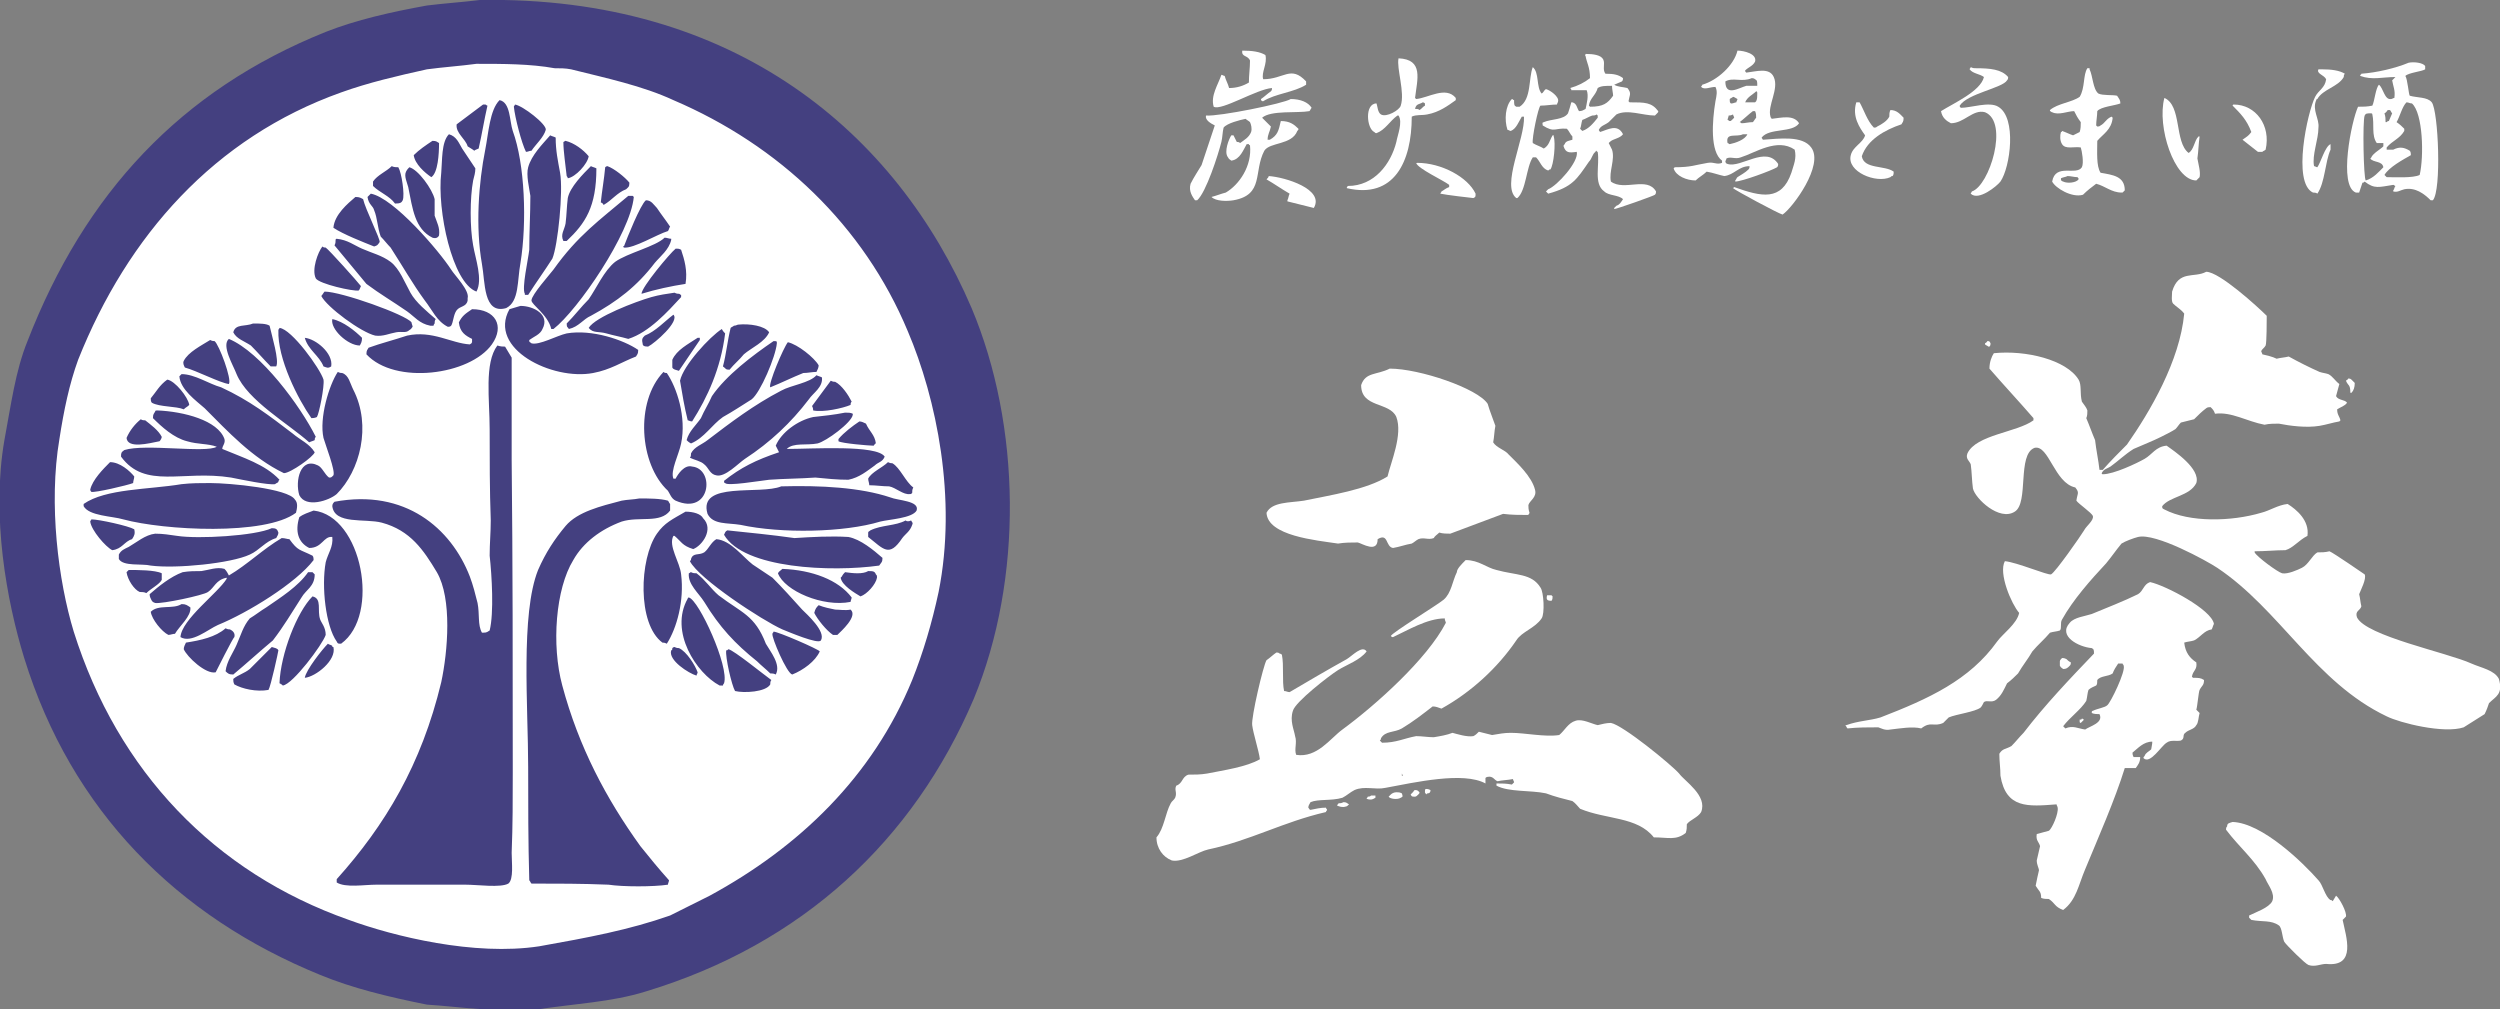
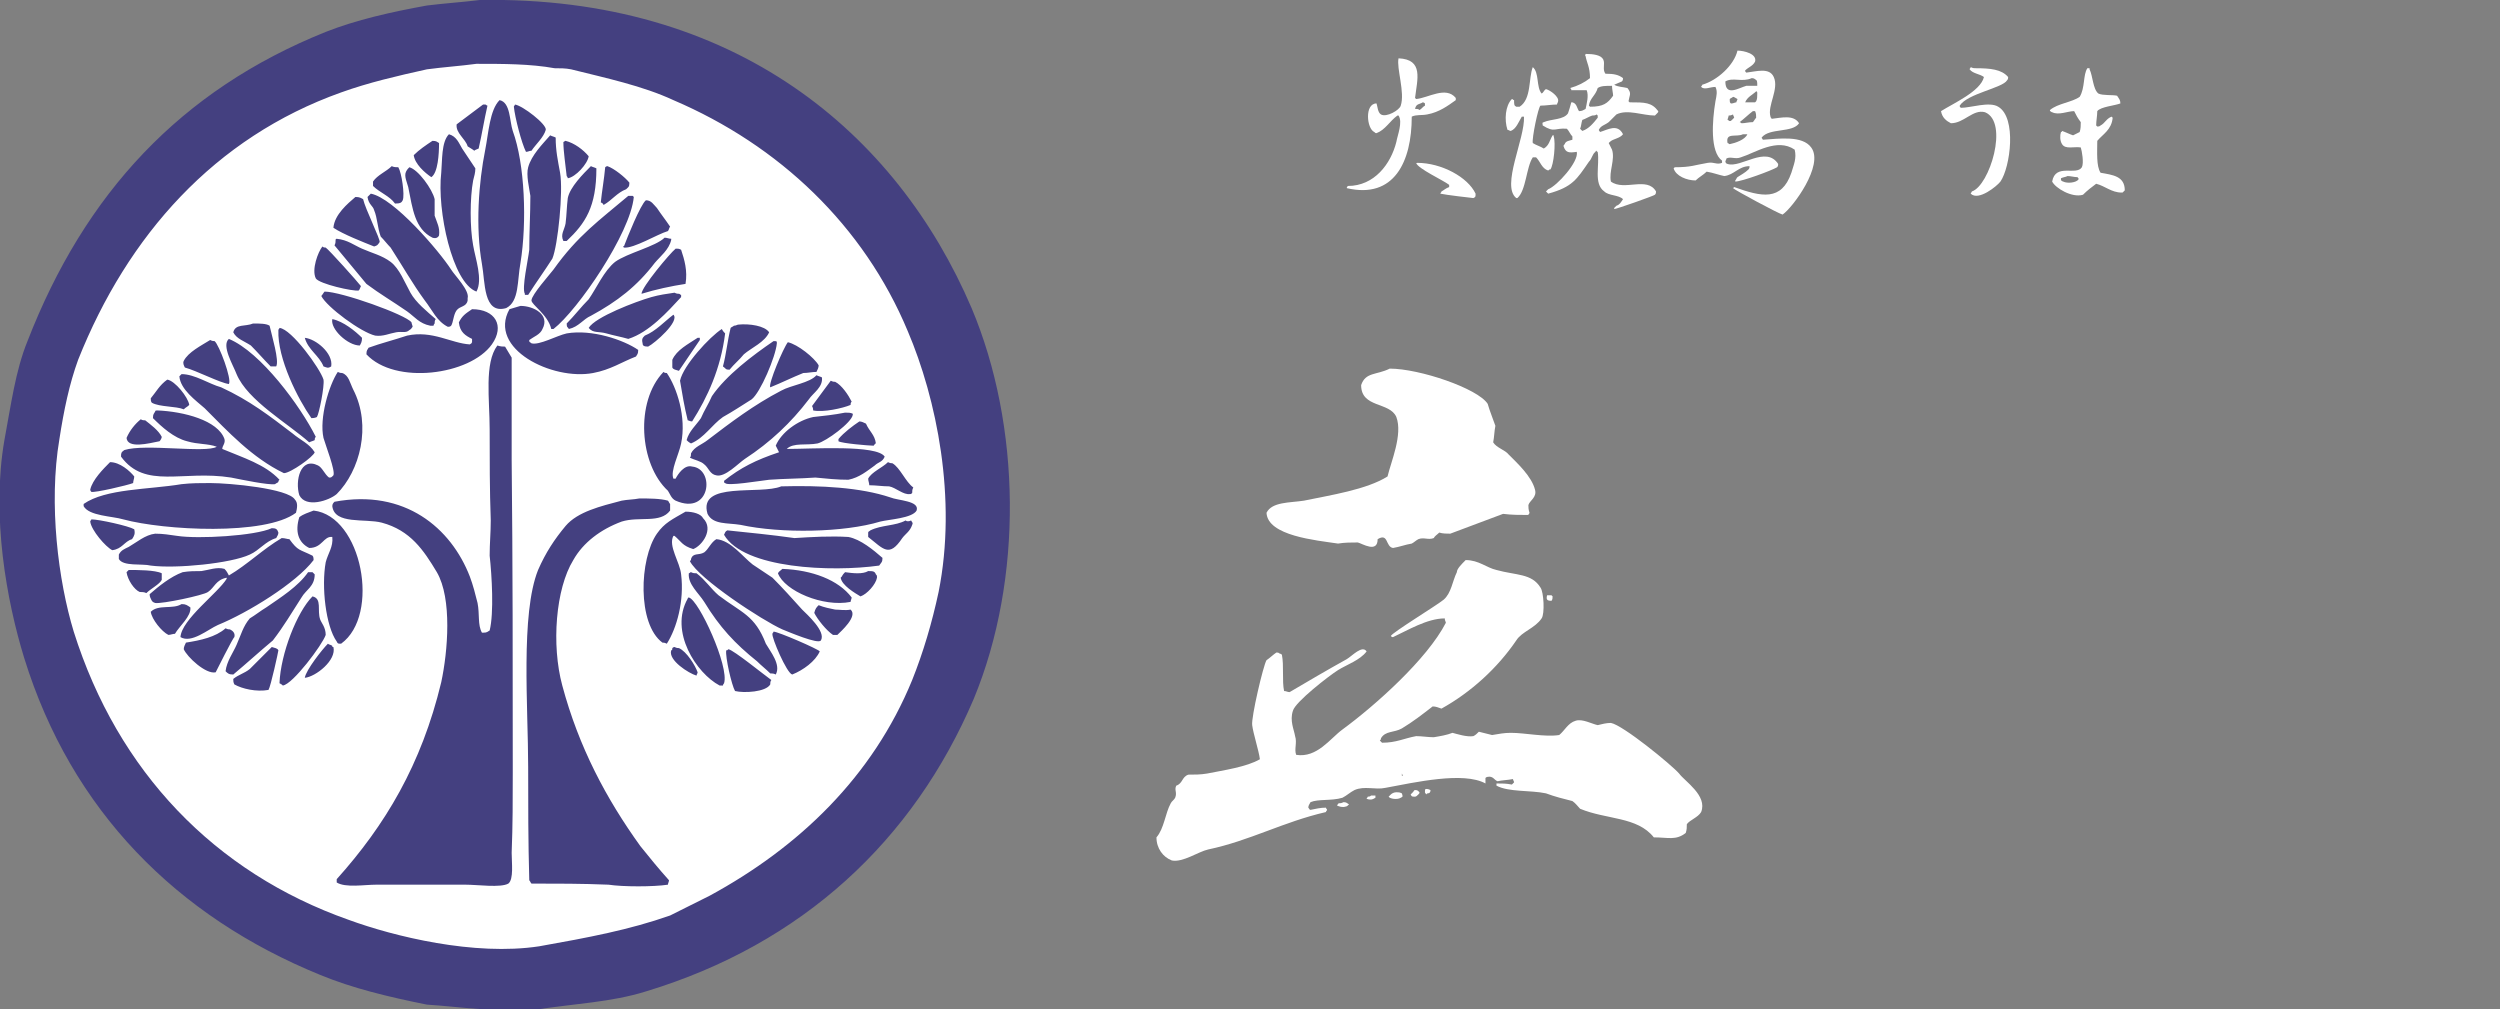
<svg xmlns="http://www.w3.org/2000/svg" version="1.1" id="レイヤー_1" x="0px" y="0px" viewBox="0 0 227.2 91.7" style="enable-background:new 0 0 227.2 91.7;" xml:space="preserve">
  <rect x="0" y="0" width="227.2" height="91.7" fill="#808080" stroke="none" />
  <style type="text/css">
	.st0{fill:#FFFFFF;}
	.st1{fill-rule:evenodd;clip-rule:evenodd;fill:#FFFFFF;}
	.st2{fill-rule:evenodd;clip-rule:evenodd;fill:#444080;}
</style>
  <circle class="st0" cx="46.7" cy="46.2" r="43.6" />
  <path class="st1" d="M126.3,33.5c2.7,0,8,1.8,8.9,3.2c0.2,0.7,0.5,1.4,0.7,2c-0.1,0.5-0.1,1-0.2,1.5c0.3,0.5,1.1,0.7,1.4,1.1  c0.8,0.8,2.1,2,2.4,3.2c0.2,0.7-0.5,1-0.6,1.4c0,0.2,0,0.4,0.1,0.7c0,0.1-0.1,0.1-0.1,0.2c-0.8,0-1.5,0-2.3-0.1  c-1.6,0.6-3.2,1.2-4.8,1.8c-0.3,0-0.7,0-1-0.1c-0.2,0.2-0.4,0.3-0.5,0.5c-0.5,0.2-0.9-0.1-1.4,0.1c-0.2,0.1-0.4,0.3-0.6,0.4  c-0.6,0.1-1.1,0.3-1.7,0.4c-0.7-0.1-0.4-1.4-1.4-0.8c0,1.3-1.4,0.4-1.8,0.3c-0.6,0-1.2,0-1.8,0.1c-2-0.3-6.4-0.7-6.5-2.8  c0.5-1,2.1-0.9,3.4-1.1c2.4-0.5,5.7-1,7.6-2.2c0.3-1.3,1.4-3.8,0.8-5.4c-0.6-1.4-3.2-0.8-3.2-2.9C124.1,33.8,125.1,34.1,126.3,33.5z   M135.7,45.5c0,0,0,0.1,0,0.1C135.7,45.6,135.7,45.6,135.7,45.5z M133.2,50.9c1.2,0,1.9,0.7,2.8,0.9c1.8,0.5,3.2,0.3,4,1.6  c0.3,0.4,0.4,2.4,0.1,2.8c-0.6,0.9-1.8,1.2-2.3,2c-1.7,2.5-4.1,4.7-6.8,6.2c-0.3-0.1-0.5-0.2-0.8-0.2c-0.9,0.7-1.8,1.4-2.8,2  c-0.7,0.4-1.5,0.2-1.9,0.9c0,0.1,0,0.1-0.1,0.2c0.1,0.1,0.1,0.1,0.2,0.2c1.3,0,2-0.4,3.1-0.6c0.5,0,1.1,0.1,1.6,0.1  c0.6-0.1,1.2-0.2,1.7-0.4c0.4,0.1,1.3,0.4,1.9,0.3c0.2-0.1,0.3-0.2,0.5-0.4c0.4,0.1,0.8,0.2,1.2,0.3c0.6-0.1,1.1-0.2,1.7-0.2  c1.3,0,3.1,0.4,4.4,0.2c0.5-0.4,0.8-1.1,1.5-1.3c0.6-0.2,1.5,0.3,2,0.4c0.4-0.1,0.8-0.2,1.2-0.2c1.1,0.2,5.5,3.8,6.2,4.6  c0.5,0.7,2.6,2,2,3.5c-0.3,0.5-1,0.7-1.3,1.1c0,0.3,0,0.5-0.1,0.8c-0.9,0.7-1.6,0.4-2.9,0.4c-1.5-1.9-4.3-1.6-6.7-2.6  c-0.2-0.2-0.4-0.5-0.7-0.7c-0.8-0.2-1.6-0.4-2.4-0.7c-1.4-0.3-3.4-0.1-4.5-0.7c0-0.1,0-0.2,0-0.2c0.5,0,0.9,0,1.4,0.1  c0.1-0.1,0.1-0.1,0.2-0.2c0-0.1-0.1-0.2-0.1-0.3c-0.5,0.1-1,0.1-1.4,0.2c-0.3-0.1-0.4-0.5-0.9-0.4c-0.1,0-0.2,0.1-0.2,0.1  c0,0.2,0,0.3,0,0.5c-2-1.1-6.4-0.1-9.1,0.4c-0.9,0.2-1.9-0.2-2.8,0.2c-0.4,0.2-0.7,0.5-1.1,0.7c-1,0.3-2.2,0.1-2.9,0.4  c-0.1,0.2-0.2,0.3-0.2,0.5c0.1,0.1,0.1,0.2,0.2,0.2c0.5-0.1,0.9-0.2,1.4-0.2c0,0.1,0.1,0.1,0.1,0.2c0,0.1-0.1,0.1-0.1,0.2  c-3.9,0.9-6.9,2.6-10.7,3.4c-0.9,0.2-2.3,1.2-3.3,1c-0.8-0.3-1.4-1.1-1.4-2.1c0.7-0.8,0.8-2.2,1.3-3.1c0.1-0.2,0.3-0.3,0.4-0.5  c0.2-0.5-0.1-0.7,0.1-1.1c0.6-0.2,0.5-0.8,1.1-1c0.6,0,1.1,0,1.7-0.1c1.5-0.3,3.6-0.6,4.8-1.3c-0.1-0.8-0.6-2.3-0.7-3.1  c-0.1-0.7,1-5.4,1.3-5.9c0.3-0.2,0.6-0.5,0.9-0.7c0.1,0,0.2,0,0.3,0.1c0.1,0,0.2,0.1,0.2,0.1c0.2,1,0,2.4,0.2,3.3  c0.2,0,0.3,0.1,0.5,0.1c1.7-1,3.4-2,5.2-3c0.5-0.3,1.4-1.3,1.8-0.7c-0.6,0.8-1.8,1.2-2.6,1.7c-0.8,0.5-3.9,2.9-4.1,3.7  c-0.3,0.9,0.1,1.7,0.2,2.3c0.2,0.6-0.1,1.2,0.1,1.7c1.9,0.3,3.1-1.5,4.2-2.3c3-2.2,7.7-6.4,9.4-9.7c0-0.1-0.1-0.2-0.1-0.4  c-1.6,0-3.4,1.1-4.7,1.7c-0.1,0-0.1,0-0.2-0.1c0.1-0.3,4.2-2.8,4.8-3.3c0.7-0.6,0.8-1.7,1.2-2.5C132.4,51.7,132.8,51.3,133.2,50.9z   M140.6,54.1c0.1,0,0.2,0,0.4,0c0,0,0.1,0.1,0.1,0.1c0,0.1,0,0.3-0.1,0.4C140.6,54.6,140.5,54.5,140.6,54.1z M127.4,70.3  c0,0.1,0,0.1,0,0.2c0,0,0.1,0,0.1,0C127.4,70.3,127.5,70.5,127.4,70.3z M129.6,71.7c0.1,0,0.2,0,0.4,0.1c0,0,0,0,0,0.1  c-0.1,0.2,0,0.1-0.2,0.2c-0.1,0-0.1,0-0.2,0.1c0-0.1-0.1-0.1-0.1-0.2C129.5,71.8,129.5,71.7,129.6,71.7z M131.4,71.7  c0.1,0,0.1,0,0.2,0C131.5,71.7,131.5,71.7,131.4,71.7z M128.6,71.8c0.1,0,0.2,0,0.3,0.1c0,0,0,0,0.1,0.1c0,0.1,0,0.1-0.1,0.2  c-0.1,0.1-0.2,0.2-0.3,0.2c-0.3,0-0.3,0-0.4-0.2c0.1-0.1,0.1-0.1,0.2-0.2C128.5,71.9,128.5,71.8,128.6,71.8z M126.9,72  c0.2,0,0.3,0,0.5,0.1c0.1,0.3,0.1,0.3-0.1,0.4c-0.3,0.2-1,0.1-1.1-0.1c0.1-0.1,0.1-0.1,0.2-0.2C126.5,72.1,126.7,72,126.9,72z   M124.6,72.3c0.1,0,0.3,0,0.4,0c0,0.1,0,0.2,0,0.2c-0.3,0.2-0.5,0.2-0.8,0.1c0-0.1,0.1-0.1,0.1-0.2  C124.4,72.4,124.5,72.4,124.6,72.3z M122.1,72.9c0.3,0,0.3,0.1,0.5,0.2c-0.1,0.1-0.2,0.2-0.3,0.2c-0.3,0.1-0.6,0-0.8-0.1  c0.1-0.1,0.1-0.2,0.2-0.2C121.8,73,121.9,73,122.1,72.9z" />
-   <path class="st1" d="M200.5,24.7c1.2,0,4.7,3.2,5.5,4c0,0.4,0,2.5-0.1,2.7c-0.1,0.2-0.3,0.3-0.4,0.5c0,0.1,0.1,0.2,0.1,0.3  c0.4,0.1,0.9,0.2,1.3,0.4c0.4-0.1,0.7-0.1,1.1-0.2c0.9,0.5,1.9,1,2.8,1.4c0.3,0.1,0.5,0.1,0.8,0.2c0.4,0.2,0.6,0.6,1,0.9  c-0.1,0.4-0.2,0.7-0.3,1.1c0.2,0.4,0.8,0.3,1,0.6c-0.2,0.3-0.6,0.4-0.9,0.6c0,0.5,0.2,0.6,0.3,1c0,0-0.1,0.1-0.1,0.1  c-0.6,0.1-1.2,0.3-1.8,0.4c-1.2,0.2-2.7,0-3.7-0.2c-0.4,0-0.9,0-1.3,0.1c-1.6-0.3-3-1.2-4.5-1c-0.1-0.3-0.2-0.4-0.4-0.6  c-0.1,0-0.3,0-0.4,0.1c-0.4,0.3-0.7,0.6-1.1,1c-0.4,0.1-0.8,0.2-1.2,0.3c-0.2,0.2-0.3,0.4-0.5,0.6c-0.3,0.2-0.9,0.5-1.3,0.7  c-0.8,0.4-1.6,0.7-2.5,1.1c-0.8,0.5-1.4,1.1-2.1,1.6c-0.3,0.2-0.6,0.2-0.8,0.6c0,0,0,0.1,0.1,0.1c1,0,3.1-1,3.8-1.4  c0.7-0.4,1-1.1,2-1.2c0.7,0.5,3.1,2.1,2.7,3.4c-0.6,1.2-2.4,1.2-3.1,2.1c0,0.2,0,0.2,0.2,0.3c2.3,1.2,6.1,1.1,8.8,0.3  c0.8-0.2,1.5-0.7,2.4-0.8c0.8,0.5,2,1.5,1.8,2.9c-0.8,0.4-1.3,1.1-2,1.3c-0.9,0-1.8,0.1-2.8,0.1c0,0,0,0,0,0.1  c0.2,0.4,2.1,1.8,2.5,1.9c0.5,0.1,1.4-0.3,1.8-0.5c0.6-0.3,0.9-1.1,1.4-1.4c0.4,0,0.7,0,1.1-0.1c0.3,0.1,3.2,2.1,3.2,2.1  c0.2,0.4-0.4,1.5-0.5,1.8c0.1,0.4,0.1,0.7,0.2,1.1c-0.1,0.4-0.6,0.4-0.4,1c0.8,1.7,8.2,3.2,10.4,4.2c0.9,0.4,2.1,0.6,2.5,1.4  c0.4,1.4-0.3,1.6-0.9,2.2c-0.1,0.3-0.2,0.6-0.4,1c0,0-1.9,1.2-1.9,1.2c-1.8,0.6-5.8-0.4-7-1c-6.5-3.1-9.7-9.7-15.4-13.5  c-0.9-0.6-5.6-3.2-7.2-2.8c-0.4,0.1-1.2,0.4-1.5,0.6c-0.5,0.6-0.9,1.2-1.4,1.8c-1.4,1.5-3,3.3-4,5.1c-0.2,0.3,0,0.8-0.2,1  c-0.3,0.1-0.6,0.1-0.9,0.2c-0.5,0.6-1.1,1.1-1.6,1.7c-0.4,0.7-0.9,1.3-1.3,2c-0.3,0.3-0.6,0.6-1,0.9c-0.3,0.6-0.5,1.1-1,1.5  c-0.4,0.3-0.8,0-1.1,0.2c-0.1,0.2-0.2,0.4-0.3,0.5c-0.5,0.4-2.2,0.6-2.9,0.9c-0.2,0.2-0.3,0.3-0.5,0.5c-0.9,0.4-1.1-0.2-2,0.5  c-0.8-0.2-1.9,0-2.8,0.1c-0.5,0.1-0.8-0.1-1.1-0.2c-0.9,0-1.9,0-2.8,0.1c-0.1-0.1-0.1-0.2-0.2-0.3c0,0,0.1,0,0.1,0  c1.1-0.4,2.1-0.4,3.1-0.7c4.4-1.7,8.1-3.4,10.6-6.9c0.5-0.7,1.8-1.6,2-2.6c-0.7-0.8-1.9-3.6-1.3-4.7c1.1,0.1,3.9,1.3,4.2,1.2  c0.4-0.2,2.7-3.5,3-4c0.2-0.4,0.9-0.9,0.8-1.3c-0.1-0.3-1.3-1.1-1.5-1.4c0.1-0.7,0.3-0.7-0.1-1.2c-1.9-0.4-2.4-3.9-3.7-3.6  c-1.6,0.6-0.5,5-1.8,5.8c-1.4,0.9-3.6-1.2-3.8-2.1c-0.1-0.7-0.1-1.5-0.2-2.2c-0.1-0.3-0.5-0.5-0.3-1c0.8-1.7,4.5-1.9,6-3  c0-0.1,0-0.1,0-0.2c-1.3-1.5-2.7-3-4-4.5c0-0.6,0.2-1.1,0.4-1.4c2.9-0.3,6.6,0.6,7.7,2.4c0.3,0.5,0.1,1.2,0.3,2  c0.2,0.3,0.4,0.5,0.5,0.8c0,0.2,0,0.5-0.1,0.7c0.3,0.7,0.5,1.3,0.8,2c0.1,0.9,0.3,1.8,0.4,2.7c0,0,0,0,0.1,0c0.1,0,0.1,0,0.2,0  c0.7-0.8,1.5-1.6,2.2-2.3c2.1-3,4.8-7.6,5.2-11.9c-0.3-0.4-0.7-0.6-1-0.9c-0.2-0.2-0.1-0.8-0.1-1.1C198,24.5,199.4,25.3,200.5,24.7z   M180.6,31c0.2,0,0.2,0,0.3,0.2c0,0.1,0,0.2-0.1,0.3c0,0,0,0-0.1,0c-0.1-0.1-0.2-0.1-0.3-0.2c0,0,0,0,0-0.1  C180.6,31.1,180.6,31,180.6,31z M213.4,34.4c0.1,0,0.2,0,0.3,0.1c0.1,0.1,0.2,0.2,0.3,0.3c0,0.4-0.1,0.7-0.3,0.9c0,0,0,0-0.1,0  c0-0.8-0.2-0.6-0.4-1.1C213.3,34.5,213.4,34.5,213.4,34.4z M195.6,67.4c-0.8,0-1.3,0.6-1.8,1c0,0.1,0,0.2,0.1,0.4c0.2,0,0.4,0,0.6,0  c0,0.5-0.2,0.7-0.4,1c-0.3,0-0.6,0-1,0c-0.9,2.9-2.4,6.3-3.6,9.2c-0.6,1.4-0.8,2.8-2,3.7c-0.8-0.3-0.7-0.6-1.3-1  c-0.2,0-0.5,0-0.7-0.1c0-0.6-0.2-0.6-0.5-1.1c0.1-0.5,0.2-1,0.3-1.4c0-0.2-0.2-0.5-0.2-0.9c0.1-0.4,0.2-0.9,0.3-1.3  c-0.1-0.4-0.4-0.5-0.3-1.1c0.4-0.1,0.7-0.2,1.1-0.3c0.3-0.2,0.9-1.6,0.8-2.1c0-0.1-0.1-0.2-0.1-0.3c-2.6,0.2-4.6,0.4-5.1-2.6  c0-0.7-0.1-1.3-0.1-2c0.3-0.5,0.6-0.4,1.1-0.7c0.4-0.4,0.7-0.8,1.1-1.2c2-2.6,4.2-4.9,6.4-7.2c0-0.3,0-0.4-0.2-0.5  c-1.2-0.1-3.1-1.1-2-2.3c0.4-0.5,1.4-0.6,2-0.8c1.2-0.5,3-1.2,4.2-1.8c0.5-0.3,0.5-0.9,1.1-1.1c1.4,0.3,5.6,2.5,5.8,3.8  c-0.1,0.2-0.1,0.3-0.2,0.5c-0.7,0.1-1,0.7-1.6,1c-0.3,0.1-0.6,0.1-0.9,0.2c0.1,0.9,0.5,1.4,1.1,1.8c0.1,0.7-0.3,0.7-0.4,1.3  c0,0,0,0,0.1,0.1c0.5,0,0.7,0,1,0.2c0,0.5-0.2,0.5-0.4,0.9c-0.1,0.2-0.2,1.5-0.3,1.8c0.1,0.1,0.2,0.2,0.3,0.3  c-0.1,0.3-0.1,0.9-0.3,1.1c-0.2,0.4-0.7,0.4-1,0.7c-0.3,0.2,0,0.5-0.4,0.7c-0.4,0.1-0.9-0.1-1.3,0.2c-0.5,0.3-1.5,2-2.1,1.4  c0-0.1,0-0.1,0.1-0.2c0.1-0.3,0.4-0.4,0.6-0.6C195.6,67.6,195.6,67.5,195.6,67.4z M187.4,59.8c0.1,0,0.2,0,0.4,0.1  c0.1,0.1,0.2,0.2,0.4,0.3c0,0.1,0,0.2-0.1,0.3c-0.2,0.2-0.3,0.3-0.6,0.3c-0.1-0.1-0.2-0.1-0.3-0.3c0-0.1,0-0.2,0-0.4  C187.2,60,187.3,59.9,187.4,59.8z M192.5,60.3c-0.2,0.3-0.4,0.6-0.5,0.9c-0.4,0.3-1.1,0.2-1.4,0.6c0,0.2,0,0.4-0.1,0.5  c-0.2,0.1-0.5,0.2-0.7,0.4c-0.1,0.3-0.1,0.6-0.2,1c-0.5,0.8-1.5,1.5-2.1,2.3c0.1,0.1,0.1,0.1,0.2,0.2c0.7-0.3,1.1,0,1.8,0.1  c0.4-0.3,1.7-0.6,1.3-1.4c-0.2,0-0.5,0-0.7-0.1c0,0,0,0,0-0.1c0,0,0-0.1,0.1-0.1c0.4-0.2,1.1-0.3,1.3-0.5c0.3-0.2,1.7-3.1,1.5-3.6  c0-0.1-0.1-0.1-0.1-0.2C192.7,60.3,192.6,60.3,192.5,60.3z M189.2,65.3c0.1,0,0.1,0.1,0.2,0.1c-0.1,0.1-0.2,0.2-0.3,0.3  c0,0-0.1,0-0.1-0.1c0-0.1,0-0.1,0-0.2C189.1,65.4,189.2,65.4,189.2,65.3z M202.9,74.7c2.7,0.1,6.4,3.7,7.8,5.3  c0.4,0.4,0.6,1.5,1.1,1.8c0.1,0,0.1,0,0.2,0.1c0.1-0.2,0.2-0.3,0.3-0.5c0.3,0.2,1,1.5,0.9,1.9c-0.1,0.1-0.2,0.2-0.3,0.3  c0.3,1.5,1.3,4.3-1.5,4c-0.5,0-1,0.3-1.6,0.1c-0.3-0.1-2-1.8-2.2-2.1c-0.2-0.4-0.2-1.3-0.5-1.5c-0.7-0.5-1.5-0.3-2.5-0.5  c-0.1-0.1-0.1-0.1-0.2-0.2c0-0.1,0-0.1,0-0.2c0.6-0.3,1.8-0.7,2.1-1.3c0.3-0.7-0.4-1.5-0.6-2c-1-1.8-2.4-2.9-3.6-4.5  c0-0.1,0-0.2,0.1-0.3C202.4,74.8,202.6,74.8,202.9,74.7z" />
  <g>
-     <path class="st1" d="M115.6,8c-1.4,0.1-4.6,2.1-5.3,1.7c-0.3-1,0.4-2,0.7-2.9c0.1,0,0.2,0.1,0.3,0.1c0.1,0.4,0.3,0.7,0.4,1.1   c0.7,0,1.3-0.2,1.8-0.5c0-0.7,0.1-1.3,0.1-2c-0.2-0.5-0.8-0.3-0.7-0.9c0.9,0,1.6,0.1,2.1,0.4c0.2,0.8-0.4,1.6-0.2,2.2   c1.9,0,2.5-1.3,3.9,0.2c0,0.1,0,0.2,0,0.3c-1.1,0.7-2.8,0.8-3.9,1.5c-0.1,0-0.1,0-0.2-0.1c0,0,0-0.1,0-0.1c0.3-0.2,0.6-0.5,0.9-0.7   C115.6,8.2,115.6,8.1,115.6,8z M117.3,9c0.9,0,1.6,0.3,1.9,0.8c-0.1,0.1-0.1,0.2-0.2,0.3c-1.1,0.2-3.5-0.1-4.3,0.6   c0.3,0.3,0.5,0.5,0.8,0.8c-0.1,0.5-0.3,0.7-0.3,1.2c0.1,0,0.1,0,0.2,0c0.7-0.4,0.8-0.8,1-1.7c0.8,0,1.2,0.3,1.6,0.7   c0,0.1,0,0.1-0.1,0.2c-0.5,1.3-2.5,1-3,1.8c-1,1.9,0,4-2.8,4.5c-0.6,0.1-1.6,0.1-2-0.3c0.4-0.1,0.9-0.3,1.3-0.4   c1.2-0.7,2.4-2.4,2.2-4.3c0,0-0.1,0-0.1-0.1c-0.1,0-0.1,0-0.2,0c-0.3,0.5-0.6,1.4-1.4,1.5c-0.1-0.1-0.2-0.1-0.3-0.3   c-0.4-0.5,0.1-1.7,0.3-2c0.1,0,0.1,0,0.2,0c0.1,0.2,0.2,0.4,0.3,0.6c0.1,0,0.2,0,0.3,0.1c0.4-0.3,0.8-0.5,1-1   c0.1-0.3,0-0.7-0.1-0.9c-0.1-0.1-0.3-0.2-0.4-0.3c-0.5,0.1-1.7,0.4-2,0.8c-0.1,0.4-0.1,0.9-0.2,1.3c-0.3,1.2-1.4,4.6-2.2,5.3   c-0.1,0-0.1,0-0.2,0c-0.2-0.3-0.6-0.8-0.4-1.5c0.3-0.6,0.7-1.2,1-1.7c0.4-1.2,0.8-2.4,1.2-3.6c-0.4-0.2-0.9-0.5-0.8-0.9   C110.8,10.6,116.7,9.4,117.3,9z M115.3,16c1.5,0.1,5.1,1.2,4.1,2.9c-0.8-0.2-1.6-0.4-2.4-0.6c0,0,0,0,0-0.1   c0.1-0.2,0.1-0.4,0.2-0.6c-0.7-0.4-1.4-0.9-2.1-1.3C115.2,16.2,115.3,16.1,115.3,16z" />
    <path class="st1" d="M127.1,5.3c2.3,0.1,1.7,1.9,1.5,3.6c0,0,0.1,0.1,0.1,0.1c1.1-0.1,2.7-1.2,3.6-0.1c0,0.1,0,0.1,0,0.2   c-0.7,0.5-1.5,1.1-2.6,1.3c-0.5,0.1-1,0-1.4,0.2c0,4.1-1.6,7.5-5.9,6.5c0-0.1,0-0.1,0.1-0.2c2.4,0,3.9-2,4.4-4   c0.1-0.6,0.6-1.8,0.2-2.4c0,0,0,0-0.1,0c-0.7,0.5-1.1,1.3-1.9,1.6c-0.1,0-0.1,0-0.2-0.1c-0.7-0.3-0.9-2.6,0.2-2.6   c0.1,0.3,0.1,0.8,0.4,1c0.5,0.3,1.7-0.4,1.8-0.8C127.7,8.4,126.9,6.2,127.1,5.3z M129.3,9.3c-0.3,0.2-0.6,0.1-0.7,0.6   c0,0,0.1,0,0.1,0c0.1,0,0.2,0,0.3,0.1c0.2-0.1,0.3-0.3,0.5-0.4c0-0.1,0-0.1,0-0.2C129.5,9.4,129.4,9.3,129.3,9.3z M128.8,14.8   c2.2,0,4.6,1.3,5.3,2.8c0,0.3,0,0.3-0.2,0.4c-0.1,0-2.6-0.3-3-0.4c0-0.1,0.1-0.1,0.1-0.2c0.2-0.1,0.4-0.3,0.7-0.4   c0-0.1,0-0.1,0-0.2c-0.5-0.4-2.9-1.5-3-2C128.7,14.9,128.7,14.8,128.8,14.8z" />
    <path class="st1" d="M144.1,4.9c0.7,0,1.4,0.1,1.6,0.5c0.2,0.4-0.1,0.9,0.2,1.3c0.8,0,1.2,0.1,1.6,0.4c0,0.1,0,0.2-0.1,0.3   c-0.2,0.1-0.5,0.2-0.7,0.3c0.3,0.2,0.8,0.2,1.2,0.3c0.4,0.5,0.2,0.6,0.1,1.2c0,0,0,0,0.1,0.1c1.4,0,2,0,2.6,0.8   c0,0.1,0,0.1-0.1,0.2c-0.1,0.1-0.1,0.1-0.2,0.2c-1.1,0-2.5-0.6-3.5-0.1c-0.2,0.2-0.5,0.5-0.7,0.7c-0.4,0.3-0.7,0.3-0.9,0.7   c0,0.1,0.1,0.1,0.1,0.2c0.7-0.2,1.6-0.8,2.1,0.2c-0.3,0.4-0.9,0.4-1.2,0.7c0,0,0,0-0.1,0.1c0.1,0.2,0.2,0.4,0.3,0.6   c0.3,0.9-0.3,2-0.1,2.9c1.2,0.9,3.3-0.5,4.1,0.9c0,0.1,0,0.2-0.1,0.3c-0.1,0.1-3.5,1.3-3.7,1.3c0,0,0,0,0-0.1   c0.1-0.1,0.1-0.1,0.2-0.2c0.3-0.1,0.4-0.3,0.6-0.6c-0.4-0.4-1.3-0.3-1.7-0.7c-1-0.7-0.4-2.4-0.6-3.6c0,0-0.1,0-0.1-0.1   c0,0-0.1,0-0.1,0.1c-0.3,0.2-0.3,0.6-0.6,0.9c-1.1,1.6-1.5,2.3-3.7,2.9c-0.1-0.1-0.1-0.1-0.2-0.2c0.1-0.1,0.1-0.1,0.2-0.2   c0.8-0.3,2.8-2.5,2.6-3.4c-0.7,0.1-1,0.1-1.2-0.5c0-0.1,0-0.1,0.1-0.2c0.1-0.3,0.4-0.3,0.7-0.4c0-0.1,0-0.2,0-0.3   c-0.2-0.2-0.3-0.5-0.5-0.7c-1.1-0.1-1.1,0.4-2.2-0.3c0-0.3-0.1-0.2,0.1-0.3c0.7-0.3,1.8-0.2,2.2-0.8c0.1-0.3,0.2-0.6,0.3-1   c0,0,0,0,0.1,0c0.4,0.1,0.4,0.5,0.6,0.8c0.3,0,0.4-0.1,0.6-0.2c0.1-0.5,0.3-1.2,0.1-1.7c-0.5,0-0.9,0-1.4,0c0-0.1,0-0.1-0.1-0.2   c0.7-0.2,1.3-0.5,1.8-0.9c0-1-0.3-1.4-0.4-2C144,5,144.1,5,144.1,4.9z M139.3,6.1c0.6,0.5,0.3,1.8,0.8,2.4c0.2-0.1,0.2-0.3,0.4-0.4   c0.4,0.1,1.2,0.7,1.1,1.1c0,0.1-0.1,0.2-0.1,0.3c-0.5,0-1,0.1-1.5,0.1c-0.2,0.1-0.8,3-0.7,3.4c0.3,0.2,0.7,0.3,1,0.5   c0.5-0.3,0.5-0.7,0.8-1.2c0,0,0,0,0.1,0c0,0,0,0.1,0,0.1c0.2,0.6,0,2.6-0.3,3c-0.1,0-0.1,0-0.2,0.1c-0.6-0.2-0.7-0.8-1.1-1.2   c-0.1,0-0.2,0-0.3,0c-0.6,0.9-0.6,3-1.4,3.7c0,0,0,0-0.1,0c-1.4-1.1,0.8-5.4,0.7-7.4c-0.1,0-0.1,0-0.2,0c-0.3,0.5-0.5,1.1-1,1.3   c-0.1,0-0.2-0.1-0.3-0.1c-0.3-0.9-0.2-2.2,0.4-2.8c0.1,0,0.1,0.1,0.2,0.1c0,0.4,0,0.5,0.2,0.6c0.1,0,0.2,0,0.3,0   C139.2,9,138.9,7.1,139.3,6.1z M146.5,7.8c-0.6,0-1,0-1.3,0.2c-0.2,0.7-0.7,0.9-0.8,1.6c0,0,0.1,0.1,0.1,0.1c1.2,0,1.6-0.3,2.1-1   C146.6,8.5,146.5,8.1,146.5,7.8z M144.7,10.5c-0.3,0.1-0.6,0.3-0.9,0.4c-0.1,0.3-0.1,0.6-0.2,0.8c0.1,0.1,0.1,0.1,0.2,0.2   c0.6-0.2,1-0.7,1.4-1.2c0-0.1,0-0.1,0-0.2c0,0-0.1-0.1-0.1-0.1C145,10.5,144.8,10.5,144.7,10.5z" />
    <path class="st1" d="M159,15.1c-1,0-1.4,0.8-2.3,0.9c-0.5-0.1-1-0.3-1.6-0.4c-0.3,0.3-0.7,0.5-1,0.8c-0.8,0-1.8-0.4-2-1.1   c0,0,0.1-0.1,0.1-0.1c1.5,0,1.8-0.2,3-0.4c0.6-0.1,0.8,0.2,1.3,0c0-0.1,0-0.1,0-0.2c-1.1-0.8-0.9-3.6-0.6-5.4   c0.1-0.5,0.2-0.9,0-1.3c-0.5,0-1,0.3-1.3,0c0-0.1,0.1-0.1,0.1-0.2c1.4-0.4,2.9-1.8,3.2-3.1c0.6,0,1.8,0.3,1.6,1   c-0.2,0.4-0.6,0.5-0.9,0.8c0,0.1,0,0.1,0.1,0.2c0.9-0.1,2.1-0.5,2.5,0.4c0.5,1.1-0.6,2.6-0.3,3.6c0,0.1,0.1,0.1,0.1,0.2   c0.9-0.1,2-0.4,2.5,0.4c-0.6,0.9-2.7,0.4-3.4,1.3c0,0.1,0.1,0.1,0.1,0.2c1.5-0.1,3.6-0.4,4.4,0.7c1.2,1.6-1.7,5.5-2.6,6.1   c-0.4-0.1-4.3-2.2-4.5-2.4c0,0,0.1-0.1,0.1-0.1c2.5,0.9,4.3,1.3,5.2-1.3c0.2-0.7,0.5-1.3,0.3-2.1c-1.6-1.1-3.6,0.3-4.9,0.7   c-0.5,0.2-0.9-0.1-1.3,0.1c0,0.1-0.1,0.2-0.1,0.3c0.1,0.2,0,0.1,0.2,0.2c1.2,0.4,3.5-1.7,4.6,0c0,0.1,0,0.2-0.1,0.3   c-0.5,0.3-3.2,1.3-3.8,1.3c0,0,0,0,0-0.1c0.1-0.1,0.1-0.2,0.2-0.3c0.3-0.2,0.7-0.4,1-0.7C159,15.3,159,15.2,159,15.1z M159.2,7.1   c-0.9,0.4-1.7-0.1-2.4,0.3c0,1.4,1.2,0.6,1.9,0.4c0.3,0,0.7,0,1,0c0-0.4,0-0.5-0.2-0.6C159.5,7.2,159.4,7.1,159.2,7.1z M159.6,8.3   c-0.3,0.3-0.8,0.5-1,1c0,0,0.1,0,0.1,0c0.3,0,0.6,0,0.8,0c0.1-0.1,0,0,0.1-0.1c0.1-0.2,0.1-0.4,0.1-0.7   C159.7,8.4,159.7,8.3,159.6,8.3z M157.5,8.8c-0.1,0.1-0.2,0.1-0.3,0.2c0,0.3,0,0.3,0.1,0.4c0,0,0,0,0.1,0c0.1,0,0.3-0.1,0.4-0.1   c0-0.1,0.1-0.2,0.1-0.3C157.7,8.9,157.6,8.8,157.5,8.8z M159.3,10.1c-0.4,0.3-0.8,0.7-1.2,1c0.1,0,0.1,0.1,0.2,0.1   c0.3,0,0.6-0.1,1-0.1c0.1-0.1,0.2-0.3,0.3-0.4c0-0.2,0-0.4-0.1-0.6C159.4,10.1,159.4,10.1,159.3,10.1z M157.1,10.5   c0,0.1-0.1,0.3-0.1,0.4c0.1,0,0.1,0.1,0.2,0.1c0.1,0,0.1,0,0.2-0.1c0.1-0.1,0.1-0.1,0.2-0.2c0-0.1-0.1-0.2-0.1-0.3   C157.3,10.5,157.2,10.5,157.1,10.5z M158.4,12.2c-0.6,0.3-1.6-0.2-1.4,0.8c0.1,0,0.1,0.1,0.2,0.1c0.5-0.1,1.4-0.4,1.6-0.9   c0,0-0.1,0-0.1,0C158.6,12.2,158.5,12.2,158.4,12.2z" />
-     <path class="st1" d="M171.8,10c0.6,0,0.9,0.4,1.2,0.7c0,0.4-0.1,0.4-0.2,0.6c-1.5,0.5-3.1,1.4-3.6,2.9c0.2,1.2,2.1,0.8,2.9,1.4   c0,0.1,0,0.3-0.1,0.4c-0.1,0-0.1,0-0.2,0.1c-1.3,0.6-4-0.5-3.6-2c0.2-0.8,1.1-1.1,1.3-1.8c-0.5-0.7-1.2-1.7-0.8-3   c0.1,0,0.2,0,0.3,0c0.4,0.7,0.7,1.7,1.3,2.3c0.1,0,0.2,0,0.3-0.1c0.4-0.2,0.9-0.5,1.1-0.9C171.7,10.4,171.7,10.2,171.8,10z" />
    <path class="st1" d="M179.5,6.2c1.4,0,2.4,0.1,3,0.8c0,0.1,0,0.2-0.1,0.3c-0.4,0.7-3.6,1.2-4.3,2.3c0,0.1,0,0.1,0.1,0.2   c0.9,0,2.6-0.6,3.4-0.1c1.7,1,1.1,5.5,0.2,6.8c-0.3,0.4-2,1.8-2.7,1.1c0-0.1,0.1-0.1,0.1-0.2c1.6-0.5,3.4-6.3,1.2-7.2   c-1.1-0.3-1.9,1-3.1,1c-0.4-0.2-0.8-0.5-0.9-1.1c1.1-0.7,3.6-1.8,3.9-3.1c-0.4-0.3-1-0.3-1.3-0.7c0-0.1,0.1-0.1,0.1-0.2   C179.3,6.2,179.4,6.2,179.5,6.2z" />
    <path class="st1" d="M189.7,6.2c0.1,0,0.1,0,0.2,0c0,0,0,0.1,0,0.1c0.3,0.6,0.3,1.8,0.8,2.2c0.4,0.2,1.3,0.1,1.7,0.2   c0.2,0.3,0.3,0.4,0.3,0.7c-0.5,0.2-1.8,0.3-2.1,0.7c0,0.4-0.1,0.9-0.1,1.3c0,0,0.1,0.1,0.1,0.1c0.1,0,0.2,0,0.3-0.1   c0.4-0.2,0.5-0.6,1-0.8c0,0,0,0,0.1,0.1c-0.1,1.1-0.9,1.5-1.4,2.1c0,1-0.1,2.3,0.3,2.9c1.1,0.2,2.2,0.3,2.2,1.6   c-0.1,0.1-0.1,0.1-0.2,0.2c0,0,0,0-0.1,0c-0.9,0-1.5-0.6-2.3-0.8c-0.4,0.3-0.8,0.6-1.2,1c-1,0.3-2.5-0.6-2.8-1.2   c0.3-1.7,2.2-0.5,2.7-1.3c0.2-0.4,0-1.5-0.1-1.8c-0.6-0.1-1.4,0.2-1.7-0.3c-0.2-0.3-0.2-0.8-0.1-1.1c0,0,0.1,0,0.1-0.1   c0.3,0.1,0.7,0.3,1,0.4c0.2-0.1,0.4-0.2,0.6-0.3c0.1-0.3,0.1-0.6,0.1-0.9c-0.3-0.4-0.4-0.6-0.6-1c-0.6,0-1.4,0.4-2,0.1   c-0.1,0-0.1-0.1-0.2-0.1c0,0,0,0,0-0.1c0.7-0.6,2-0.7,2.7-1.2C189.5,8,189.3,6.8,189.7,6.2z M187.9,16c-0.2,0.1-0.4,0.1-0.6,0.2   c0,0.1,0,0.1,0,0.2c0.1,0,0.1,0.1,0.2,0.1c0.4,0.2,1.2,0.1,1.4-0.2c0-0.1,0-0.1-0.1-0.2C188.5,16.1,188.2,16,187.9,16z" />
-     <path class="st1" d="M196.7,8.9c1.6,0.7,0.9,4,2.2,5c0.5-0.3,0.5-1.1,0.9-1.5c0,0,0,0,0.1,0c-0.1,0.7-0.1,1.3-0.2,2   c0.1,0.6,0.3,1.2,0.2,1.7c-0.1,0.1-0.2,0.2-0.3,0.3C197.6,16.4,196,11.5,196.7,8.9z M203,9.5c2,0,3.4,1.9,2.9,4.1   c-0.1,0.1-0.2,0.1-0.3,0.2c-0.1,0-0.3,0-0.4,0c-0.5-0.4-0.9-0.7-1.4-1.1c0.4-0.3,0.5-0.3,0.8-0.7c-0.4-1.1-1-1.7-1.7-2.4   C202.9,9.6,202.9,9.5,203,9.5z" />
    <g>
      <g>
-         <path class="st1" d="M221,9.3c-0.4-0.5-1.3-0.4-2-0.6c-0.1-0.1-0.2-1.5-0.4-1.8c0.3-0.3,1.5-0.4,1.8-0.6c0-0.1,0-0.2,0-0.3     c-0.2-0.3-1-0.4-1.5-0.3c-1.2,0.5-2.9,0.9-4.3,1c0,0,0,0.1-0.1,0.1c0,0,0,0.1,0,0.1c1.1,0.4,2,0.1,3.2,0.1     c-0.1,0.1-0.2,0.2-0.3,0.3c0.1,0.6,0.3,0.9,0.2,1.6c-0.1,0-0.2,0.1-0.3,0.1c-0.6,0.1-0.7-1-1.1-1.3c-0.3,0.3-0.4,1.5-0.6,1.9     c-0.5,0.1-0.8,0.1-1.3,0.1c-0.6,1.3-1.8,7.2-0.2,7.8c0.1,0,0.2,0,0.3,0c0.1-0.3,0.2-0.6,0.3-0.9c0.1,0,0.1,0,0.2-0.1     c0.9,0.7,1.3,0.5,2.6,0.3c0.1,0,0.1,0.1,0.2,0.1c-0.1,0.1-0.1,0.3-0.2,0.4c0,0,0,0,0,0.1c0.4,0.1,0.6-0.1,1-0.2     c1-0.2,1.8,0.4,2.4,1c0.1,0,0.1,0,0.2,0C221.9,17.3,221.6,10.1,221,9.3z M217,10c0.1,0,0.1,0,0.2,0c0.1,0.1,0.1,0.2,0.2,0.3     c-0.1,0.2-0.2,0.5-0.3,0.7c-0.1,0-0.1,0-0.2,0.1c0,0,0,0-0.1,0c0-0.3,0-0.5-0.1-0.8C216.9,10.2,216.9,10.1,217,10z M215,16.4     c-0.2-0.2-0.3-5.4-0.1-5.9c0.1-0.2,0.2-0.2,0.6-0.2c0,0,0.1,0,0.1,0.1c0.2,0.9-0.1,1.9,0.4,2.6c0.2,0,0.4,0,0.6,0     c0,0.1,0,0.2,0,0.3c-0.3,0.3-0.9,0.6-1.1,1c0,0,0,0.1-0.1,0.1c0.3,0.4,1.1,0.2,1.2,0.8C216.2,15.6,215.7,16.2,215,16.4z      M219.9,15.9c-0.6,0.3-2.3,0.2-3,0.2c-0.1-0.1-0.1-0.1-0.2-0.2c0.4-0.7,1.7-1.4,2.4-1.8c0-0.1,0-0.3-0.1-0.4     c-0.5-0.3-0.9-0.4-1.5-0.1c-0.2,0-0.4,0-0.6,0c0-0.1,0-0.1,0-0.2c0.5-0.6,1.2-0.8,1.6-1.5c0-0.1,0-0.1,0-0.2     c-0.2-0.2-0.4-0.4-0.7-0.6c0.3-0.5,0.5-1.4,0.9-1.8c0.2,0,0.3,0.1,0.5,0.1C220.2,10.3,220.3,14.2,219.9,15.9z M210.7,6.3     c-0.2,0.4,0.5,0.5,0.7,0.9c-0.1,0.8-0.7,1-1,1.6c-0.7,1.4-2.1,7.8-0.2,8.7c0.1,0,0.3,0,0.4,0.1c0.7-1,0.7-2.9,1.2-4     c0-0.2,0-0.3,0-0.5c-0.5,0.2-0.9,1.7-1.2,2.1c-0.1,0-0.2-0.1-0.3-0.1c-0.2-1,0.4-2.4,0.4-3.5c0.1-0.8-0.6-1.6-0.2-2.5     c0,0,0-0.1,0.1-0.1c0.5-0.9,1.9-1.1,2.4-2c0-0.1,0-0.2,0.1-0.3c-0.5-0.3-1.2-0.4-2.1-0.4C210.9,6.3,210.8,6.3,210.7,6.3z" />
-       </g>
+         </g>
    </g>
  </g>
  <g>
    <g>
      <path class="st2" d="M88.3,28C81.5,12.1,66.8-0.4,43.6,0c-1.6,0.2-3.2,0.3-4.8,0.5c-3.3,0.6-6.4,1.3-9.2,2.4    C16.4,8.2,7.7,17.6,2.5,31c-1.1,2.7-1.5,5.8-2.1,9c-1.2,6.9,0.2,14.6,1.8,19.8c4.3,13.9,13.9,23.5,26.9,28.8    c2.9,1.2,6.2,2,9.7,2.7c1.6,0.1,3.2,0.3,4.8,0.4c1.6,0,3.2,0,4.8,0.1c3.8-0.6,7.1-0.7,10.3-1.7C72.9,85.8,83,76.4,88.5,63.5    C93,52.6,92.8,38.7,88.3,28z M85.3,53.8c-0.6,2.8-1.4,5.5-2.4,8C79.3,70.6,72.6,77,64.5,81.4c-1.2,0.6-2.4,1.2-3.6,1.8    c-3.7,1.3-7.4,2-11.9,2.8c-5.9,0.9-13.2-0.9-17.3-2.4c-12.2-4.3-21-13.5-25-26.2c-1.4-4.6-2.3-11.6-1.3-17.5    c0.4-2.6,0.9-5,1.7-7.2C11.6,21.4,19.5,12.5,31,8.4c2.5-0.9,5.1-1.5,7.8-2.1c1.5-0.2,3-0.3,4.5-0.5c2.4,0,4.9,0,7.1,0.4    c0.5,0,1,0,1.5,0.1c3.2,0.8,6.5,1.5,9.3,2.8c9.6,4.1,17.3,11.4,21.3,21C85.1,36.2,87,45.3,85.3,53.8z M43.8,24    c0.3,1.6,0.1,4.6,2.2,4c1.2-0.6,1-2.5,1.3-4.1c0.6-3.7,0.4-9-0.7-12c-0.3-0.9-0.2-2.6-1.2-2.8c-0.9,0.9-1,3-1.3,4.5    C43.5,16.6,43.2,20.6,43.8,24z M43.1,13.7c0.1-0.1,0.2-0.1,0.4-0.2c0.3-1.3,0.5-2.6,0.8-3.9c-0.1,0-0.1-0.1-0.2-0.1    c-0.1,0-0.1,0-0.2,0c-0.8,0.6-1.6,1.2-2.4,1.8c-0.1,0.8,0.8,1.3,1,2C42.8,13.5,43,13.6,43.1,13.7z M48.3,13.7    c0.4-0.6,1.1-1.2,1.3-1.9c0.1-0.5-2.1-2.2-2.8-2.3c0,0.1-0.1,0.1-0.1,0.2c0.1,1,0.7,3.3,1.1,4.1C48,13.8,48.1,13.7,48.3,13.7z     M43.3,26.5C43.3,26.5,43.3,26.5,43.3,26.5c0.6-1.1-0.1-3-0.3-4.2c-0.3-1.6-0.3-4.3,0-5.9c0.1-0.4,0.2-0.7,0.2-1.1    c-0.4-0.6-0.8-1.2-1.2-1.8c-0.3-0.5-0.5-1.1-1.2-1.3c-0.7,0.7-0.6,2.4-0.7,3.5C39.7,19.1,41.1,25.7,43.3,26.5z M48.2,17.8    c0,1.6-0.1,3.3-0.1,4.9c-0.1,0.9-0.7,3.5-0.4,4c0,0,0,0.1,0,0.1c0.1,0,0.2,0,0.3,0c0.7-1.1,1.5-2.2,2.2-3.3c0.5-1.2,1-6.1,0.7-7.8    c-0.2-1.1-0.4-2-0.4-3.2c-0.2-0.1-0.3-0.1-0.5-0.2c-0.7,0.8-1.7,1.8-2,2.9C47.8,15.9,48.1,17.1,48.2,17.8z M39.2,16.1    C39.2,16.1,39.2,16.1,39.2,16.1c0.6-0.4,0.7-2.1,0.7-3.1c-0.2-0.1-0.2-0.2-0.6-0.2c-0.6,0.4-1.2,0.8-1.7,1.3    C37.7,14.9,38.6,15.7,39.2,16.1z M51.6,16.2c0.7-0.1,1.8-1.3,1.9-2c-0.5-0.6-1.3-1.2-2.1-1.4c-0.1,0-0.1,0.1-0.2,0.1    c0,0.9,0.2,2.1,0.3,3.1C51.6,16.1,51.6,16.2,51.6,16.2z M54.9,18.6c0.7-0.4,1.2-1.1,2-1.4c0.2-0.2,0.3-0.2,0.3-0.6    c-0.4-0.5-1.4-1.3-2-1.5c-0.1,0-0.2,0.1-0.2,0.1c-0.1,1.1-0.3,2.2-0.4,3.2c0.1,0,0.1,0.1,0.2,0.1C54.8,18.6,54.8,18.6,54.9,18.6z     M36.6,18.2c0.2-0.5-0.1-2.5-0.4-3c-0.2,0-0.4,0-0.6-0.1c-0.5,0.5-1.3,0.8-1.7,1.4c0,0.1,0,0.2,0,0.4c0.6,0.6,1.5,0.9,2,1.6    C36.4,18.5,36.5,18.4,36.6,18.2z M51.5,21.9c1.7-1.6,2.7-3.1,2.7-6.6c-0.2-0.1-0.3-0.1-0.5-0.2c-0.7,0.7-1.9,1.9-2.1,2.9    c-0.1,0.8-0.1,1.5-0.2,2.3c-0.1,0.6-0.5,1-0.2,1.6C51.3,21.9,51.4,21.9,51.5,21.9z M39.3,21.6c0.3,0.1,0.5,0,0.6-0.2    c0.1-0.7-0.2-1.2-0.4-1.8c0-0.5,0-1,0-1.5c-0.2-0.9-1.5-2.7-2.3-2.9c-0.1,0.1-0.2,0.2-0.3,0.4c-0.2,0.4,0.1,1,0.2,1.4    C37.5,19,37.7,20.8,39.3,21.6z M50.3,24.5c-0.3,0.4-2,2.3-2,2.8c0,0.4,1.5,1.3,1.8,2.6c0.1,0,0.1,0,0.2,0c2.2-1.7,7-8.7,7.3-12    c0,0-0.1-0.1-0.1-0.1c-0.1,0-0.2,0-0.4,0C54.5,20,52.5,21.4,50.3,24.5z M34.6,21.5c0.3,0.3,0.6,0.7,0.9,1c1.1,1.7,2,3.3,3.1,4.8    c0.7,0.9,1.1,1.9,2.1,2.4c0.1,0,0.2,0,0.3-0.1c0.2-0.3,0.2-1,0.5-1.4c0.3-0.4,0.9-0.3,1-0.9c0,0,0,0,0-0.1s0,0,0-0.1    c0.2-0.7-1.2-2.1-1.5-2.6c-1.1-1.7-5.2-6.5-7.3-6.9c-0.1,0.1-0.2,0.2-0.3,0.3c0.1,0.7,0.5,0.8,0.6,1.2    C34.3,19.8,34.3,20.7,34.6,21.5z M34.5,22c0.1-0.2-1.3-3-1.5-3.9c-0.2-0.1-0.3-0.2-0.7-0.2c-0.7,0.6-1.9,1.6-2,2.8    c0.9,0.6,2.7,1.3,3.7,1.7C34.3,22.3,34.3,22.3,34.5,22z M56.7,22.5c0.9,0.1,3-1.2,4-1.5c0.1-0.1,0.1-0.3,0.2-0.4    c-0.4-0.6-0.8-1.1-1.2-1.7c-0.3-0.3-0.5-0.7-1-0.7c-0.5,0.4-1.7,3.4-2,4.2C56.6,22.3,56.6,22.4,56.7,22.5z M55.9,23.8    c-1,0.8-1.7,2.4-2.4,3.4c-0.7,0.7-1.3,1.5-2,2.2c0,0.4,0.1,0.3,0.2,0.5c0.9-0.2,1.3-0.9,2-1.2c2.4-1.3,4.2-2.7,5.8-4.8    c0.5-0.6,1.3-1.2,1.5-2.1c0,0,0,0,0-0.1c-0.2,0-0.4-0.1-0.6-0.1C59.6,22.4,57,23,55.9,23.8z M37,28.3c0.7,0.5,1.1,1.1,2.1,1.3    c0.1,0,0.2,0,0.3,0c0-0.1,0.1-0.2,0.1-0.2c0-0.1,0-0.3,0.1-0.4c-0.8-0.7-1.8-1.5-2.3-2.4c-0.5-0.9-1-2.2-1.8-2.8    c-0.8-0.6-1.7-0.8-2.6-1.2c-0.7-0.3-1.3-0.8-2.3-0.9c0,0-0.1,0-0.1,0.1c0,0.2,0,0.3-0.1,0.5c1,1.2,2,2.4,2.9,3.5    C34.5,26.7,35.7,27.4,37,28.3z M32.6,26.4c0.1-0.1,0.1-0.2,0.2-0.4c-0.3-0.4-2.9-3.3-3.2-3.5c-0.1,0-0.2,0-0.3-0.1    c-0.4,0.5-1,2.1-0.6,2.9C29,25.8,32.1,26.5,32.6,26.4z M62.3,25.8c0.2-1.2-0.1-2.2-0.4-3.1c-0.2-0.1-0.2-0.1-0.5-0.1    c-0.5,0.4-3.1,3.5-3.1,4.1C59.6,26.3,61,26,62.3,25.8z M36,30.2c0.5-0.1,0.9,0.1,1.2-0.2c0.2-0.1,0.2-0.2,0.3-0.3    c0-0.1-0.1-0.3-0.1-0.4c-0.5-0.7-6.4-2.8-7.9-2.8c-0.1,0.1-0.2,0.3-0.3,0.4c0.5,1,3.6,3.3,4.9,3.6C34.8,30.6,35.4,30.3,36,30.2z     M61.9,27c0-0.1,0-0.2,0-0.2c-0.1,0-0.1-0.1-0.2-0.1c-0.1,0-0.2,0-0.4-0.1c-0.7,0.1-1.4,0.2-2.1,0.4c-1.4,0.4-5.1,1.8-5.7,2.8    c0.4,0.5,0.9,0.3,1.6,0.5c0.7,0.2,1.3,0.3,2,0.5C59,30.2,60.7,28.3,61.9,27z M53.9,33.9c1.6-0.3,2.6-1,3.9-1.5    c0.1-0.2,0.2-0.2,0.2-0.6c-1.3-0.9-4.2-1.9-6.5-1.5c-0.9,0.2-2.5,1.1-3.2,0.9c-0.1-0.1-0.2-0.1-0.2-0.2c0,0,0,0,0-0.1    c0.4-0.3,1-0.5,1.2-1c0.7-1.3-0.8-2.1-2-2.1c-0.3,0.1-0.7,0.2-1,0.3C44.3,31.7,50.2,34.6,53.9,33.9z M44.7,31.3    c1.2-1.7,0.3-3.2-1.8-3.2c-0.6,0.4-0.9,0.6-1.2,1.2c0.1,0.9,0.6,1.2,1.2,1.5c0,0.1,0,0.2,0,0.3c-0.1,0.2-0.1,0.1-0.2,0.2    C41,31.2,39.3,30,37,30.5c-1.2,0.4-2.4,0.7-3.5,1.1c-0.1,0.2-0.2,0.2-0.2,0.6C35.9,35,42.7,34.1,44.7,31.3z M58.9,31.5    c0.6-0.3,2.9-2.3,2.3-2.9c-0.8,0.6-1.6,1.5-2.6,1.9c-0.2,0.2-0.3,0.3-0.2,0.7C58.4,31.4,58.5,31.5,58.9,31.5z M30.2,29    c-0.2,0.9,1.4,2.4,2.5,2.4c0.1-0.2,0.2-0.3,0.2-0.7C32.3,30.1,31.2,29.2,30.2,29z M22.8,31.4c0.6,0.6,1.2,1.3,1.8,1.9    c0.1,0,0.2,0,0.4,0c0,0,0,0,0.1,0c0.3-0.5-0.4-2.8-0.6-3.7c-0.3-0.2-0.9-0.2-1.5-0.2c-0.7,0.3-1.6,0-1.8,0.8    C21.5,30.8,22.2,31,22.8,31.4z M66.3,33.6c0.4-0.5,0.9-0.9,1.3-1.4c0.7-0.6,1.9-1.1,2.3-2c-0.4-0.6-1.8-0.8-2.8-0.7    c-0.1,0-0.2,0.1-0.4,0.1c-0.1,0.1-0.2,0.1-0.3,0.2c-0.3,1.2-0.4,2.4-0.7,3.5C66,33.5,65.9,33.6,66.3,33.6z M28.8,37.9    c0.2-0.3,0.7-2.8,0.6-3.4c-0.3-1-2.9-4.6-4-4.7c0,0.1-0.1,0.1-0.1,0.2c-0.1,2.6,1.8,6.3,3,8C28.4,38,28.6,38,28.8,37.9z     M62.5,38.2c0.1,0,0.2,0.1,0.4,0.1c1.4-2.2,2.6-4.8,3-8c-0.1-0.1-0.2-0.2-0.3-0.4c-1.1,0.7-3.5,3.3-3.8,4.7    C62,35.8,62.2,37,62.5,38.2z M61.1,32.7c0,0.2,0,0.4,0,0.7c0.1,0.2,0.3,0.2,0.6,0.3c0.6-0.9,1.3-1.9,1.9-2.8c0-0.1,0-0.1,0-0.2    c-0.1,0-0.2,0-0.2,0C62.5,31.3,61.5,31.8,61.1,32.7z M30.1,33.3c0.2-1.2-1.4-2.5-2.4-2.6c0.3,1.1,1.3,1.6,1.7,2.6    C29.7,33.4,29.8,33.5,30.1,33.3z M28.1,40.2c0.2-0.1,0.3-0.1,0.5-0.2c0-0.1,0-0.2,0.1-0.3c-1.4-2.8-5-7.7-7.9-8.9    c-0.7,0.6,0.4,2.4,0.7,3.2C22.5,36.4,26.2,38.5,28.1,40.2z M20.8,34.9C20.8,34.9,20.9,34.9,20.8,34.9c0.3-0.4-0.9-3.6-1.3-3.9    c-0.1,0-0.2,0-0.4-0.1c-0.8,0.5-2,1.1-2.4,1.9c-0.1,0.2,0,0.4,0.1,0.6C17.9,33.7,20,34.8,20.8,34.9z M64.7,36    c-0.3,0.7-0.7,1.3-1,2c-0.4,0.6-1.1,1.2-1.3,2c0.1,0.1,0.2,0.2,0.4,0.3c1.2-0.5,1.9-1.7,2.9-2.4c0.9-0.5,1.8-1.1,2.6-1.6    c0.8-0.6,2.2-3.9,2.3-5.1C70.6,31,70.6,31,70.3,31C68.4,32.3,66,34.1,64.7,36z M70,35.2c1-0.4,2-0.9,3-1.3c0.4,0,0.8-0.1,1.2-0.1    c0.1-0.2,0.2-0.4,0.2-0.6c-0.4-0.7-1.9-1.9-2.8-2.1C71.2,31.6,69.8,34.9,70,35.2z M46.6,70.2c0-9.5,0-19-0.1-28.4    c0-3.1,0-6.2,0-9.3c-0.2-0.3-0.4-0.7-0.6-1c-0.2,0-0.4,0-0.7-0.1C44,33,44.5,36.3,44.5,39c0,2.8,0,5.5,0.1,8.3    c0,1.1-0.1,2.1-0.1,3.2c0.2,1.8,0.4,5.2,0,6.8c-0.2,0.1-0.2,0.2-0.6,0.2c0,0,0,0-0.1,0c-0.4-0.7-0.2-1.7-0.4-2.7    c-0.2-0.8-0.4-1.6-0.7-2.4c-1.7-4.4-5.9-8-12.3-6.8c-0.1,0.1-0.2,0.2-0.2,0.4c0.2,1.7,3,1.1,4.5,1.5c2.6,0.7,3.8,2.5,5,4.5    c1.4,2.4,1,7.2,0.4,10c-1.8,7.5-5.1,13-9.5,17.9c0,0.1,0,0.2,0,0.3c0.8,0.5,2.5,0.2,3.6,0.2c2.7,0,5.4,0,8.1,0    c1.1,0,3.2,0.3,3.9-0.1c0.5-0.4,0.3-1.9,0.3-2.8C46.6,75,46.6,72.6,46.6,70.2z M29.9,43.4c-0.4-0.3-0.6-0.9-1-1.1    c-1.6-0.8-2.1,1.4-1.7,2.7c0.6,1.2,2.7,0.5,3.4-0.1c2.1-2.1,3.2-6.2,1.5-9.5c-0.3-0.6-0.4-1.3-1-1.5c-0.1,0-0.2,0-0.4-0.1    c-0.8,1.2-1.7,4.2-1.3,6c0.2,0.7,1.1,3,0.9,3.4C30.1,43.4,30.1,43.4,29.9,43.4z M61.4,45.5c3.2,1.4,3.6-2.9,1.5-3.1    c-0.7-0.2-1.3,0.7-1.5,1.1c-0.1,0-0.2,0-0.2,0c-0.3-0.7,0.5-2.2,0.7-3.2c0.5-2.4-0.4-5.1-1.3-6.4c-0.1,0-0.2,0-0.3-0.1    c-2.6,2.7-2.2,8.4,0.4,10.8C60.9,44.9,61,45.3,61.4,45.5z M18.6,37.1c2.1,2.1,4.3,4.5,7.2,5.9c0.6,0,2.7-1.5,2.8-1.9    c-0.5-0.8-1.3-1.1-2-1.7c-2.1-1.6-3.9-3-6.5-4.2C19,34.9,17.7,34,16.5,34c-0.1,0.1-0.2,0.2-0.2,0.2C16.4,35.4,17.8,36.4,18.6,37.1    z M71,35.5c-2.5,1.3-4.6,2.9-6.7,4.5c-0.5,0.4-1.2,0.6-1.5,1.2c0,0.1,0,0.3-0.1,0.4c0.4,0.2,1,0.3,1.3,0.6c0.4,0.3,0.5,0.9,1.1,1    c0.8,0.2,2-1.1,2.6-1.5c2.3-1.5,4.2-3.3,5.8-5.4c0.4-0.6,1.3-1.1,1.2-2c-0.2-0.1-0.3-0.1-0.5-0.2C73.6,34.8,71.9,35,71,35.5z     M16.7,37.2c0.2-0.2,0.3-0.2,0.5-0.4c-0.1-0.7-1.3-2.2-2-2.3c-0.7,0.5-1,1.1-1.5,1.7c0,0.1,0,0.3,0.1,0.4    C14.5,37,16,36.9,16.7,37.2z M73.9,37.3c0.9,0.2,2.7-0.2,3.4-0.5c0-0.1,0-0.2,0.1-0.3c-0.3-0.6-0.9-1.5-1.5-1.8    c-0.1,0-0.2,0-0.4-0.1c-0.6,0.8-1.1,1.5-1.7,2.3C73.9,37.1,73.9,37.2,73.9,37.3z M21,43.4c1,0.2,3.4,0.7,4,0.6    c0.1-0.1,0.2-0.1,0.3-0.2c0-0.1,0-0.1,0.1-0.2c-1.3-1.4-3.3-2-5.2-2.8c0-0.3,0.3-0.5,0.2-0.9c-0.6-1.7-3.7-2.5-6.1-2.6    c-0.1,0-0.2,0-0.2,0.1c-0.1,0.2-0.2,0.2-0.2,0.6c0.8,0.8,1.9,1.8,3.1,2.1c1,0.3,1.9,0.2,2.7,0.5c-1,0.6-6.5-0.3-8.4,0.3    C11,41.1,11,41.2,11,41.5C13.2,44.5,16.6,42.7,21,43.4z M73.9,37.9c-1.4,0.3-2.9,1.4-3.4,2.6c0.1,0.2,0.2,0.4,0.3,0.6    c-2.1,0.7-3.5,1.4-5,2.6c0,0.1,0,0.2,0.1,0.2c0.2,0.3,3.1-0.2,4-0.3c1.4-0.1,2.8-0.1,4.2-0.2c1,0.1,2,0.2,3,0.2    c1-0.2,1.7-0.8,2.4-1.3c0.3-0.3,0.7-0.3,0.9-0.8c-0.7-1.1-6.6-0.7-8.9-0.7c0.6-0.6,1.8-0.3,2.8-0.5c0.8-0.2,3.1-1.9,3.2-2.6    c0,0,0,0,0-0.1c-0.2-0.1-0.4-0.1-0.7-0.1C75.8,37.7,74.8,37.8,73.9,37.9z M14.5,40.1c0.1-0.1,0.2-0.3,0.2-0.4    c-0.3-0.6-1-1.1-1.5-1.5c-0.1,0-0.3,0-0.4-0.1c-0.5,0.4-1,1-1.3,1.7C11.6,40.8,13.5,40.3,14.5,40.1z M76.2,39.9c0,0.1,0,0.2,0,0.2    c0.3,0.2,2.8,0.4,3.1,0.4c0,0,0.1,0,0.1,0c0.1-0.1,0.1-0.2,0.2-0.2c-0.1-0.8-0.6-1.1-0.9-1.8c-0.2-0.1-0.4-0.2-0.6-0.2    C77.5,38.7,76.7,39.3,76.2,39.9z M12.1,43.9c0-0.2,0.1-0.4,0.1-0.6C11.8,42.8,10.9,42,10,42c-0.6,0.6-1.6,1.6-1.8,2.5    c0,0.1,0.1,0.2,0.1,0.2C8.6,44.8,11.6,44.1,12.1,43.9z M81.1,42.1c-0.1,0-0.2,0-0.4-0.1c-0.5,0.5-1.5,0.9-1.8,1.5    c0,0.2,0.1,0.4,0.1,0.6c0.6,0,1.2,0.1,1.8,0.1c0.6,0.1,1.3,0.8,1.9,0.7c0.1,0,0.1,0,0.2-0.1c0-0.2,0-0.3,0.1-0.5    C82.3,43.8,81.8,42.5,81.1,42.1z M26.9,46.6c0.1-0.4,0.2-0.9-0.1-1.2c-0.6-1-5.9-1.5-7.7-1.5c-0.9,0-1.7,0-2.6,0.1    c-3,0.5-6.9,0.4-8.9,1.8c0,0.1,0,0.1,0,0.2c0.5,0.9,2.6,0.9,3.6,1.2C14.9,48.2,24.1,48.7,26.9,46.6z M71,44.2    c-1.9,0.8-7.6-0.5-6.7,2.5c0.5,1,1.8,0.8,3,1c3.7,0.8,9.4,0.7,12.7-0.3c0.8-0.2,2.9-0.3,3.3-1c0.3-0.9-1.7-0.9-2.4-1.2    C78.2,44.3,74.6,44.1,71,44.2z M51.1,62.3c-1-3.7-0.6-8.8,1-11.4c0.9-1.6,2.5-2.8,4.4-3.5c1.6-0.5,3.5,0.2,4.4-1    c0-0.2,0-0.4,0-0.6c-0.1-0.1-0.1-0.2-0.2-0.3c-0.7-0.2-1.7-0.2-2.6-0.2c-0.5,0.1-1.1,0.1-1.6,0.2c-1.9,0.5-4,1-5.1,2.3    c-1,1.2-1.8,2.4-2.5,4C47.3,55.8,48,64.3,48,69.7c0,3.4,0,6.8,0.1,10.3c0.1,0.1,0.1,0.2,0.2,0.3c2.3,0,4.6,0,7,0.1    c1.3,0.2,4.1,0.2,5.4,0c0-0.1,0.1-0.3,0.1-0.4c-0.9-1-1.8-2.1-2.6-3.1C55.1,72.6,52.6,67.9,51.1,62.3z M28.5,46.4    c-0.5,0.2-0.9,0.3-1.3,0.6c-0.4,1.3-0.1,2.3,0.9,2.8c1.2,0,1.3-1.1,2.1-1c0.1,0.9-0.4,1.5-0.6,2.3c-0.4,2.2,0,5.8,1,7.2    c0.1,0.2,0.1,0.2,0.4,0.2C34.6,55.9,32.9,46.9,28.5,46.4z M61.9,52.2c-0.1-1.1-1.2-2.6-0.7-3.5c0,0,0.1,0,0.1,0    c0.6,0.5,0.7,0.9,1.7,1.2c0.8-0.3,1.9-1.8,0.9-2.8c-0.2-0.4-0.9-0.6-1.6-0.6c-1.2,0.7-1.9,1-2.6,2c-1.6,2.3-1.8,8.2,0.5,9.9    c0.1,0,0.2,0,0.4,0.1C61.5,57.1,62.2,54.6,61.9,52.2z M12.2,48.1c-0.5-0.3-3.2-0.9-3.9-0.9c0,0.1-0.1,0.1-0.1,0.2    c0.1,0.8,1.4,2.3,2,2.6c0.9-0.1,1.1-0.8,1.8-1C12.2,48.7,12.3,48.5,12.2,48.1z M82.3,47.3c-0.9,0.5-2.2,0.4-3.2,0.9    c-0.1,0.1-0.2,0.1-0.2,0.2c0,0.1,0,0.3,0,0.4c1.4,1.1,1.9,1.9,3.1,0.1c0.3-0.4,0.7-0.6,0.9-1.2c0.1-0.2,0-0.2-0.1-0.4    C82.6,47.4,82.4,47.4,82.3,47.3z M22.7,50.4c0.9-0.4,1.4-1.2,2.4-1.5c0.1-0.2,0.2-0.3,0.2-0.5c-0.1-0.3-0.2-0.4-0.6-0.4    c-1.5,0.7-6.7,1-8.6,0.7c-0.7-0.1-1.3-0.2-2-0.2c-0.9,0.1-1.7,0.8-2.4,1.2c-0.4,0.2-0.7,0.3-0.9,0.7c0,0.1,0,0.2,0,0.4    c0.4,0.7,2.1,0.4,2.9,0.6C16,51.7,21,51.2,22.7,50.4z M72.2,48.9c-2.1-0.3-4.2-0.5-6.1-0.7c-0.2,0.1-0.2,0.2-0.3,0.4    c1.8,3.1,9.8,3.4,14.1,2.8c0.2-0.3,0.3-0.3,0.3-0.7c-0.8-0.7-2-1.7-3.1-1.9C75.5,48.7,73.8,48.8,72.2,48.9z M19.8,56.8    c2.7-1.1,7.1-3.8,8.7-5.9c0-0.1,0-0.3-0.1-0.4c-1.2-0.6-1.3-0.4-2.1-1.5c-0.2,0-0.4-0.1-0.7-0.1c-1.7,1-3.1,2.4-4.8,3.4    c-0.1-0.2-0.2-0.4-0.4-0.6c-0.7-0.2-1.4,0.1-2.1,0.2c-0.6,0-1.1,0-1.7,0.1c-1.1,0.4-2.2,1.3-3,2c0,0.1,0,0.2,0.1,0.4    c0.1,0.2,0.1,0.3,0.4,0.4c0.6,0.1,4.4-0.7,4.8-1c0.6-0.4,0.7-1.1,1.7-1.3c0,0,0,0,0,0.1c-0.8,1.3-4.1,3.7-4.2,5.3    C17.4,58.5,18.9,57.2,19.8,56.8z M72.9,55.4c-0.9-1-1.8-2-2.7-2.9c-0.6-0.4-1.2-0.8-1.8-1.2c-0.9-0.7-2-2.2-3.3-2.3    c-0.5,0.3-0.7,0.9-1.1,1.2c-0.5,0.3-1,0-1.2,0.6c0,0.1,0,0.1-0.1,0.2c0.8,1.6,6.6,5.4,8.4,6.2c0.5,0.2,3.3,1.4,3.5,1    C75.1,57.4,73.3,55.8,72.9,55.4z M14.7,52.7c0-0.2,0-0.4,0-0.6c-0.6-0.3-2.2-0.3-3-0.3c-0.1,0.1-0.2,0.2-0.2,0.2    c0.1,0.7,0.7,1.6,1.2,1.8c0.2,0,0.4,0,0.6,0.1C13.7,53.5,14.5,53.1,14.7,52.7z M77.3,54.7c0-0.1,0.1-0.3,0.1-0.4    c-1.2-1.6-3.6-2.5-6.3-2.6c-0.2,0.2-0.3,0.2-0.4,0.4C71.3,53.7,74.8,55.2,77.3,54.7z M78.9,51.9c-0.5,0.3-1.4,0.2-2.1,0.1    c-0.1,0.1-0.2,0.2-0.3,0.4c0,0,0,0-0.1,0.1c0.1,0.7,1.3,1.4,1.8,1.7c0.6-0.2,1.4-1.1,1.5-1.7c0-0.2,0-0.2-0.1-0.3    C79.5,51.9,79.3,51.9,78.9,51.9z M27.4,54.3c0.4-0.7,1.2-1,1.2-2.1c-0.1-0.1-0.1-0.1-0.2-0.2c-0.1,0-0.3,0-0.4,0    c-0.9,1.3-2.5,2.3-3.8,3.2c-0.5,0.3-1,0.7-1.5,1c-0.6,0.7-0.8,1.5-1.2,2.4c-0.3,0.7-0.9,1.5-1,2.4c0.2,0.2,0.3,0.3,0.7,0.3    c1.2-1,2.4-2.1,3.6-3.1C25.8,56.9,26.5,55.7,27.4,54.3z M65.3,54.1c-0.7-0.6-1.2-1.4-2-2c-0.2,0-0.3,0-0.5-0.1    c-0.1,0-0.1,0.1-0.2,0.1c-0.1,1,0.9,1.8,1.4,2.6c1.4,2.3,2.8,3.8,4.8,5.4c0.4,0.4,0.8,0.7,1.2,1.1c0.2,0,0.3,0,0.5,0.1    c0.5-0.9-0.5-2.1-0.9-2.8C68.6,55.9,67.4,55.7,65.3,54.1z M29.1,56.3c-0.3-0.8,0.2-1.9-0.7-2.1c-1.4,1.4-2.9,5.2-3,7.9    c0.1,0,0.1,0.1,0.2,0.1c0,0,0,0,0.1,0.1c0.9-0.1,3.6-3.7,3.9-4.6C29.6,57,29.2,56.6,29.1,56.3z M62.6,54.3c0,0-0.1,0-0.1,0.1    c-1.7,3,0.8,6.8,2.9,7.9c0.1,0,0.2,0,0.3,0c0-0.1,0.1-0.2,0.1-0.2C66.3,60.6,63.5,54.5,62.6,54.3z M16.5,54.9    c-0.8,0.5-2.1,0-2.8,0.7c0.1,0.7,1,1.8,1.6,2.1c0.2,0,0.4-0.1,0.6-0.1c0.4-0.7,1.5-1.6,1.4-2.4C17,55,16.9,54.9,16.5,54.9z     M75.9,55.4c-0.5-0.1-1-0.2-1.5-0.4c-0.2,0.2-0.3,0.3-0.4,0.7c0.3,0.6,1.1,1.6,1.7,2c0.1,0,0.3,0,0.4,0c0.3-0.3,1.9-1.7,1.2-2.3    C76.8,55.5,76.3,55.4,75.9,55.4z M20.9,57.2c-0.1,0-0.2,0-0.4-0.1c-0.9,0.8-2.3,1.1-3.6,1.3c-0.1,0.2-0.2,0.4-0.2,0.6    c0.3,0.7,2,2.3,2.9,2.1c0,0,1.6-3.2,1.7-3.2C21.4,57.5,21.1,57.3,20.9,57.2z M70.2,57.6c-0.1,0.3,1.3,3.6,1.8,3.7    c1-0.4,2.1-1.2,2.5-2.1c-0.1-0.2-3.8-1.8-4.2-1.8C70.3,57.5,70.2,57.5,70.2,57.6z M30.2,58.7c-0.1-0.1-0.3-0.1-0.4-0.2    c-0.5,0.5-2,2.4-2.1,3.1c1-0.1,2.9-1.6,2.6-2.8C30.2,58.8,30.2,58.8,30.2,58.7z M24.7,58.8c-0.7,0.7-1.3,1.3-2,2    c-0.5,0.4-1,0.5-1.5,0.9c0,0.2,0,0.3,0.1,0.5c0.7,0.4,2,0.7,3.1,0.5c0.2-0.3,0.9-3.5,0.9-3.6C25.2,58.9,25,58.9,24.7,58.8z     M61.7,58.9c-0.1,0-0.2,0-0.4-0.1c-0.1,0-0.2,0.1-0.2,0.1c0,0.1,0,0.2-0.1,0.2c-0.3,0.9,1.6,2.1,2.3,2.3c0-0.1,0.1-0.2,0.1-0.3    C63.2,60.5,62.4,59.2,61.7,58.9z M66,59.1c-0.1,0.6,0.5,3.2,0.8,3.7c0.8,0.2,2.8,0.1,3.2-0.6c0-0.1,0-0.3,0.1-0.4    c-0.7-0.5-3.4-2.7-3.9-2.8C66.1,59.1,66.1,59.1,66,59.1z" />
    </g>
  </g>
</svg>